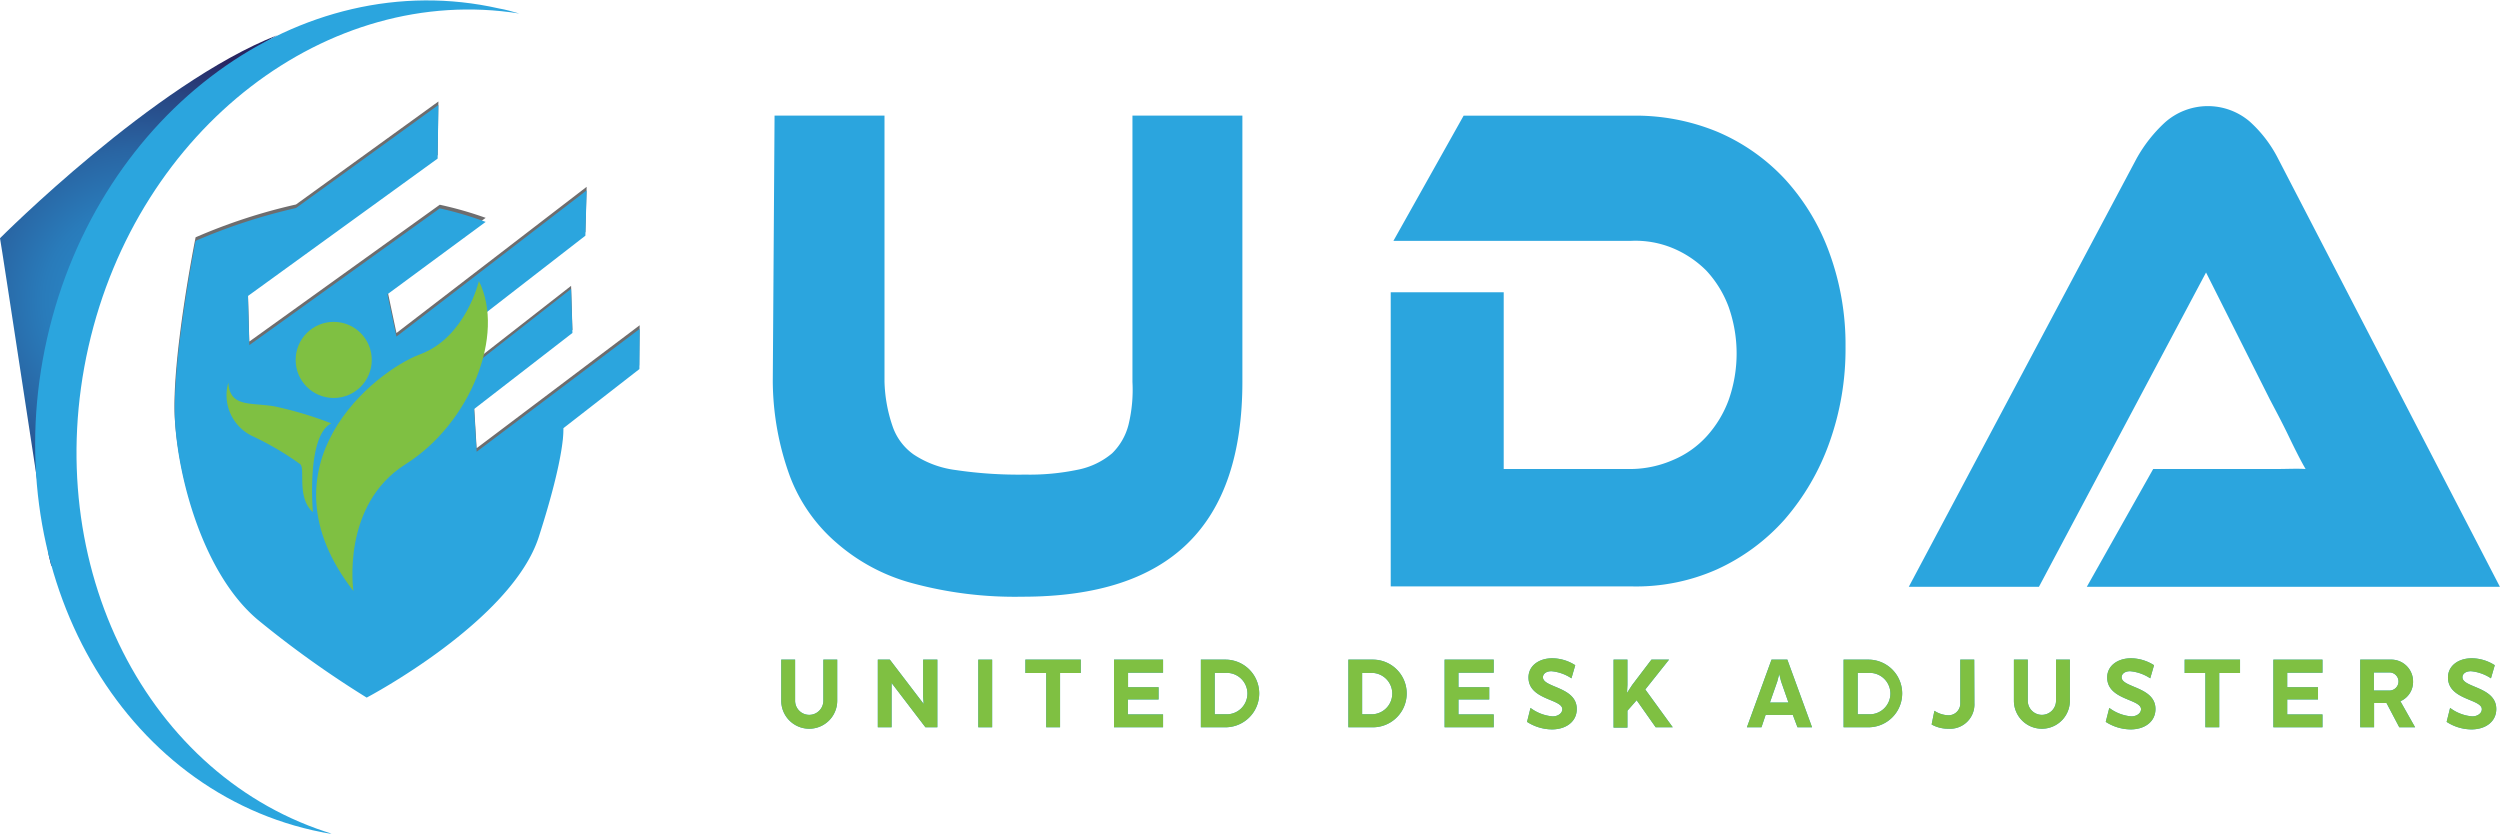
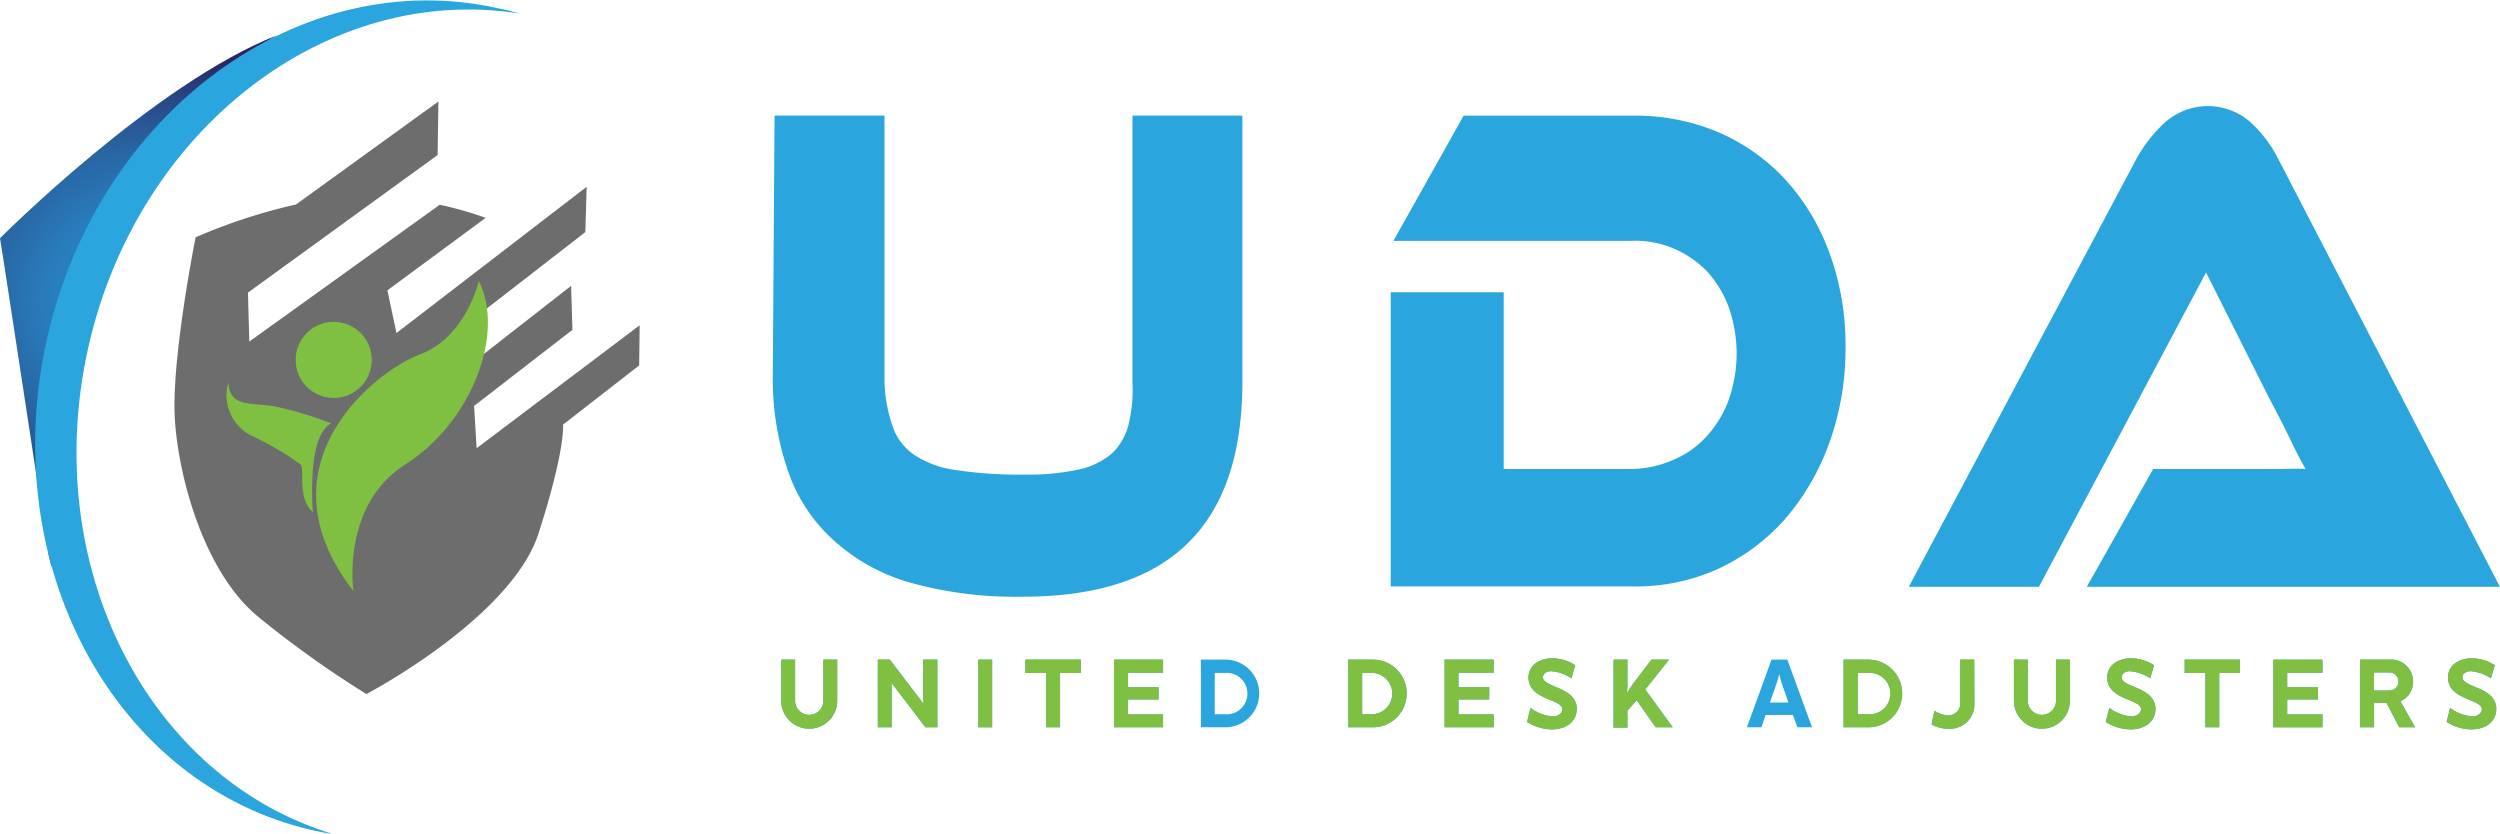
<svg xmlns="http://www.w3.org/2000/svg" viewBox="0 0 295.62 98.56">
  <defs>
    <style>.Graphic-Style-39{fill:url(#radial-gradient);}.cls-1{fill:#2ba5de;}.cls-2{fill:#6e6d6e;}.Graphic-Style-60{fill:#7fc042;}</style>
    <radialGradient id="radial-gradient" cx="16.38" cy="35.55" r="34.16" gradientUnits="userSpaceOnUse">
      <stop offset="0" stop-color="#298dcd" />
      <stop offset="0.15" stop-color="#2988c8" />
      <stop offset="0.33" stop-color="#297bba" />
      <stop offset="0.52" stop-color="#2965a3" />
      <stop offset="0.72" stop-color="#284683" />
      <stop offset="0.89" stop-color="#282561" />
    </radialGradient>
  </defs>
  <title>Asset 3</title>
  <g id="Layer_2" data-name="Layer 2">
    <g id="Layer_1-2" data-name="Layer 1">
      <path class="Graphic-Style-39" d="M32.77,4.17C18.22,9.88,0,28.17,0,28.17c.13.52,5.65,37,5.78,37.57,1.5,6.78-2.13-17.53.49-12.37C8.05,41.67,18.35,12.25,32.77,4.17Z" />
      <path class="cls-1" d="M10.46,41C16.32,15.14,38.8-2,61.41,1.6,60.61,1.36,59.8,1.14,59,1c-23.43-5.31-47.35,12.13-53.43,39s8,52.87,31.42,58.18c.82.19,1.65.34,2.47.47C17.48,92.05,4.6,66.9,10.46,41Z" />
      <path class="cls-2" d="M75.64,38.46,56.36,53l-.3-5,11.63-9-.16-5.2L40.3,55.06l.3-5.43L69.22,27.44l.15-5.35L46.88,39.38l-1.07-5.05,11.62-8.57A43.07,43.07,0,0,0,52,24.21L29.48,40.39l-.16-5.79L51.75,18.33,51.84,12,35,24.18a66.54,66.54,0,0,0-11.87,3.88s-2.91,14.53-2.45,21.57,3.52,18.05,9.8,23.26a120.8,120.8,0,0,0,12.85,9.18s17.13-9,20.35-19,2.9-12.86,2.9-12.86l9-7Z" />
-       <path class="cls-1" d="M75.64,38.89,56.36,53.42l-.3-5.05,11.63-9-.16-5.21L40.3,55.49l.3-5.43L69.22,27.87l.15-5.36L46.88,39.8l-1.07-5,11.62-8.56A41.13,41.13,0,0,0,52,24.64L29.48,40.81,29.32,35,51.75,18.75l.09-6.34L35,24.6a67.5,67.5,0,0,0-11.87,3.88S20.25,43,20.71,50.06s3.52,18,9.8,23.25a119.12,119.12,0,0,0,12.85,9.18s17.13-9,20.35-19,2.9-12.85,2.9-12.85l9-7Z" />
      <path class="Graphic-Style-60" d="M41.79,69.89s-1.5-10.16,6.17-15,11.83-15.33,8.67-21.66c0,0-1.55,6.66-6.94,8.66S30.29,55.06,41.79,69.89Z" />
      <path class="Graphic-Style-60" d="M37,60.56s-.8-9,2.17-10.5a43.91,43.91,0,0,0-6.67-2c-2.83-.5-5.33.17-5.5-2.83a5.36,5.36,0,0,0,2.83,6.33,35,35,0,0,1,5.67,3.33C36.13,55.39,35.05,58.83,37,60.56Z" />
      <circle class="Graphic-Style-60" cx="39.46" cy="42.56" r="4.5" />
      <path class="cls-1" d="M99,82.86a3.31,3.31,0,0,1-6.62,0V78h1.64v4.86a1.67,1.67,0,1,0,3.34,0V78H99Z" />
      <path class="cls-1" d="M110.84,78v8h-1.41l-4-5.24,0,.82V86H103.8V78h1.42l4,5.24-.06-.87V78Z" />
      <path class="cls-1" d="M117.32,86h-1.64V78h1.64Z" />
      <path class="cls-1" d="M127.8,79.58h-2.45V86h-1.64V79.58h-2.46V78h6.55Z" />
      <path class="cls-1" d="M133.39,79.55v1.71H137v1.45h-3.63v1.77h4.16V86h-5.8V78h5.8v1.55Z" />
      <path class="cls-1" d="M144.9,78a4,4,0,1,1,0,8H142V78Zm0,6.46a2.45,2.45,0,1,0,0-4.89h-1.26v4.89Z" />
      <path class="cls-1" d="M162.34,78a4,4,0,1,1,0,8h-2.9V78Zm0,6.46a2.45,2.45,0,0,0,0-4.89h-1.27v4.89Z" />
      <path class="cls-1" d="M172.46,79.55v1.71h3.64v1.45h-3.64v1.77h4.17V86h-5.81V78h5.81v1.55Z" />
      <path class="cls-1" d="M186.27,78.66l-.45,1.55a5.08,5.08,0,0,0-2.37-.84c-.57,0-1,.28-1,.72,0,1.24,4,1.11,4,3.75,0,1.49-1.27,2.41-2.94,2.41a5.51,5.51,0,0,1-2.94-.89l.41-1.65a5,5,0,0,0,2.62,1c.61,0,1.14-.35,1.14-.85,0-1.22-4-1.08-4-3.75,0-1.38,1.23-2.27,2.82-2.27A5.11,5.11,0,0,1,186.27,78.66Z" />
      <path class="cls-1" d="M195.78,86l-2.25-3.2-1.09,1.24v2H190.8V78h1.64v3l-.05.94L193,81l2.28-3h2.08l-2.81,3.53L197.8,86Z" />
      <path class="cls-1" d="M212,84.54h-3.22L208.29,86h-1.72L209.48,78h1.87L214.27,86h-1.72Zm-.52-1.47-.87-2.49-.22-.88-.23.88-.87,2.49Z" />
      <path class="cls-1" d="M220.93,78a4,4,0,1,1,0,8H218V78Zm0,6.46a2.45,2.45,0,1,0,0-4.89h-1.26v4.89Z" />
      <path class="cls-1" d="M233.47,83.17a2.88,2.88,0,0,1-3.06,3,4,4,0,0,1-2-.5l.33-1.62a3.17,3.17,0,0,0,1.65.53,1.39,1.39,0,0,0,1.41-1.45V78h1.65Z" />
      <path class="cls-1" d="M244.76,82.86a3.31,3.31,0,1,1-6.62,0V78h1.64v4.86a1.67,1.67,0,1,0,3.34,0V78h1.64Z" />
      <path class="cls-1" d="M254.71,78.66l-.45,1.55a5.12,5.12,0,0,0-2.38-.84c-.57,0-1,.28-1,.72,0,1.24,4,1.11,4,3.75,0,1.49-1.26,2.41-2.94,2.41a5.51,5.51,0,0,1-2.94-.89l.42-1.65a5,5,0,0,0,2.61,1c.61,0,1.14-.35,1.14-.85,0-1.22-4-1.08-4-3.75,0-1.38,1.23-2.27,2.83-2.27A5.14,5.14,0,0,1,254.71,78.66Z" />
      <path class="cls-1" d="M264.88,79.58h-2.46V86h-1.64V79.58h-2.45V78h6.55Z" />
      <path class="cls-1" d="M270.46,79.55v1.71h3.64v1.45h-3.64v1.77h4.17V86h-5.81V78h5.81v1.55Z" />
      <path class="cls-1" d="M283.71,86l-1.51-2.87h-1.47V86h-1.64V78h3.58a2.58,2.58,0,0,1,2.67,2.6,2.48,2.48,0,0,1-1.5,2.32L285.58,86Zm-3-4.35h1.94a1.07,1.07,0,0,0,0-2.13h-1.94Z" />
      <path class="cls-1" d="M295,78.66l-.45,1.55a5.12,5.12,0,0,0-2.37-.84c-.58,0-1,.28-1,.72,0,1.24,4,1.11,4,3.75,0,1.49-1.26,2.41-2.94,2.41a5.43,5.43,0,0,1-2.93-.89l.41-1.65a5,5,0,0,0,2.62,1c.61,0,1.13-.35,1.13-.85,0-1.22-4-1.08-4-3.75,0-1.38,1.22-2.27,2.82-2.27A5.11,5.11,0,0,1,295,78.66Z" />
      <path class="Graphic-Style-60" d="M99,82.86a3.31,3.31,0,0,1-6.62,0V78h1.64v4.86a1.67,1.67,0,1,0,3.34,0V78H99Z" />
      <path class="Graphic-Style-60" d="M110.84,78v8h-1.41l-4-5.24,0,.82V86H103.8V78h1.42l4,5.24-.06-.87V78Z" />
      <path class="Graphic-Style-60" d="M117.32,86h-1.64V78h1.64Z" />
      <path class="Graphic-Style-60" d="M127.8,79.58h-2.45V86h-1.64V79.58h-2.46V78h6.55Z" />
      <path class="Graphic-Style-60" d="M133.39,79.55v1.71H137v1.45h-3.63v1.77h4.16V86h-5.8V78h5.8v1.55Z" />
-       <path class="Graphic-Style-60" d="M144.9,78a4,4,0,1,1,0,8H142V78Zm0,6.46a2.45,2.45,0,1,0,0-4.89h-1.26v4.89Z" />
      <path class="Graphic-Style-60" d="M162.34,78a4,4,0,1,1,0,8h-2.9V78Zm0,6.46a2.45,2.45,0,0,0,0-4.89h-1.27v4.89Z" />
      <path class="Graphic-Style-60" d="M172.46,79.55v1.71h3.64v1.45h-3.64v1.77h4.17V86h-5.81V78h5.81v1.55Z" />
      <path class="Graphic-Style-60" d="M186.27,78.66l-.45,1.55a5.08,5.08,0,0,0-2.37-.84c-.57,0-1,.28-1,.72,0,1.24,4,1.11,4,3.75,0,1.49-1.27,2.41-2.94,2.41a5.51,5.51,0,0,1-2.94-.89l.41-1.65a5,5,0,0,0,2.62,1c.61,0,1.14-.35,1.14-.85,0-1.22-4-1.08-4-3.75,0-1.38,1.23-2.27,2.82-2.27A5.11,5.11,0,0,1,186.27,78.66Z" />
      <path class="Graphic-Style-60" d="M195.78,86l-2.25-3.2-1.09,1.24v2H190.8V78h1.64v3l-.05.94L193,81l2.28-3h2.08l-2.81,3.53L197.8,86Z" />
-       <path class="Graphic-Style-60" d="M212,84.54h-3.22L208.29,86h-1.72L209.48,78h1.87L214.27,86h-1.72Zm-.52-1.47-.87-2.49-.22-.88-.23.88-.87,2.49Z" />
      <path class="Graphic-Style-60" d="M220.93,78a4,4,0,1,1,0,8H218V78Zm0,6.46a2.45,2.45,0,1,0,0-4.89h-1.26v4.89Z" />
      <path class="Graphic-Style-60" d="M233.47,83.17a2.88,2.88,0,0,1-3.06,3,4,4,0,0,1-2-.5l.33-1.62a3.17,3.17,0,0,0,1.65.53,1.39,1.39,0,0,0,1.41-1.45V78h1.65Z" />
      <path class="Graphic-Style-60" d="M244.76,82.86a3.31,3.31,0,1,1-6.62,0V78h1.64v4.86a1.67,1.67,0,1,0,3.34,0V78h1.64Z" />
      <path class="Graphic-Style-60" d="M254.71,78.66l-.45,1.55a5.12,5.12,0,0,0-2.38-.84c-.57,0-1,.28-1,.72,0,1.24,4,1.11,4,3.75,0,1.49-1.26,2.41-2.94,2.41a5.51,5.51,0,0,1-2.94-.89l.42-1.65a5,5,0,0,0,2.61,1c.61,0,1.14-.35,1.14-.85,0-1.22-4-1.08-4-3.75,0-1.38,1.23-2.27,2.83-2.27A5.14,5.14,0,0,1,254.71,78.66Z" />
      <path class="Graphic-Style-60" d="M264.88,79.58h-2.46V86h-1.64V79.58h-2.45V78h6.55Z" />
      <path class="Graphic-Style-60" d="M270.46,79.55v1.71h3.64v1.45h-3.64v1.77h4.17V86h-5.81V78h5.81v1.55Z" />
      <path class="Graphic-Style-60" d="M283.71,86l-1.51-2.87h-1.47V86h-1.64V78h3.58a2.58,2.58,0,0,1,2.67,2.6,2.48,2.48,0,0,1-1.5,2.32L285.58,86Zm-3-4.35h1.94a1.07,1.07,0,0,0,0-2.13h-1.94Z" />
      <path class="Graphic-Style-60" d="M295,78.66l-.45,1.55a5.12,5.12,0,0,0-2.37-.84c-.58,0-1,.28-1,.72,0,1.24,4,1.11,4,3.75,0,1.49-1.26,2.41-2.94,2.41a5.43,5.43,0,0,1-2.93-.89l.41-1.65a5,5,0,0,0,2.62,1c.61,0,1.13-.35,1.13-.85,0-1.22-4-1.08-4-3.75,0-1.38,1.22-2.27,2.82-2.27A5.11,5.11,0,0,1,295,78.66Z" />
      <path id="_Path_" data-name="&lt;Path&gt;" class="cls-1" d="M256,14.48a7.63,7.63,0,0,1,10-.13,15.08,15.08,0,0,1,3.36,4.37l26.25,50.67H246.76l7.85-13.93h14.47c1.36,0,2.55-.07,3.55,0-.58-1-1.26-2.35-2-3.89s-1.52-3-2.23-4.35l-7.54-15L241.1,69.39H225.71l26.95-50.67A17.05,17.05,0,0,1,256,14.48Z" />
      <path id="_Path_2" data-name="&lt;Path&gt;" class="cls-1" d="M164.45,34.56h13.36v20.9h15.1a12.74,12.74,0,0,0,5-1.1,11.23,11.23,0,0,0,3.92-2.79,13.14,13.14,0,0,0,2.58-4.27,16.53,16.53,0,0,0,0-11A12.84,12.84,0,0,0,201.77,32a12.24,12.24,0,0,0-4-2.67,11.51,11.51,0,0,0-4.9-.85H164.77l8.3-14.8h19.84a25.33,25.33,0,0,1,10.18,1.91,23.42,23.42,0,0,1,8,5.62,26,26,0,0,1,5.24,8.71A31.6,31.6,0,0,1,218.23,41a32.82,32.82,0,0,1-1.92,11.37A28.31,28.31,0,0,1,211,61.46a24,24,0,0,1-8,5.88,23.5,23.5,0,0,1-10.12,2H164.45Z" />
      <path id="_Path_3" data-name="&lt;Path&gt;" class="cls-1" d="M91.59,13.67h13V45.12a17.56,17.56,0,0,0,.93,5.21,6.75,6.75,0,0,0,2.5,3.4A11.66,11.66,0,0,0,113,55.58a50.59,50.59,0,0,0,8.21.54,27.9,27.9,0,0,0,6.3-.59,9,9,0,0,0,4-1.93,7.19,7.19,0,0,0,1.95-3.44,17.48,17.48,0,0,0,.45-5V13.67h13V45.12c0,17-8.5,25.44-26,25.44a46.35,46.35,0,0,1-13-1.59,22.44,22.44,0,0,1-9-4.79,19.44,19.44,0,0,1-5.53-7.93,33.27,33.27,0,0,1-2-11.13Z" />
    </g>
  </g>
</svg>